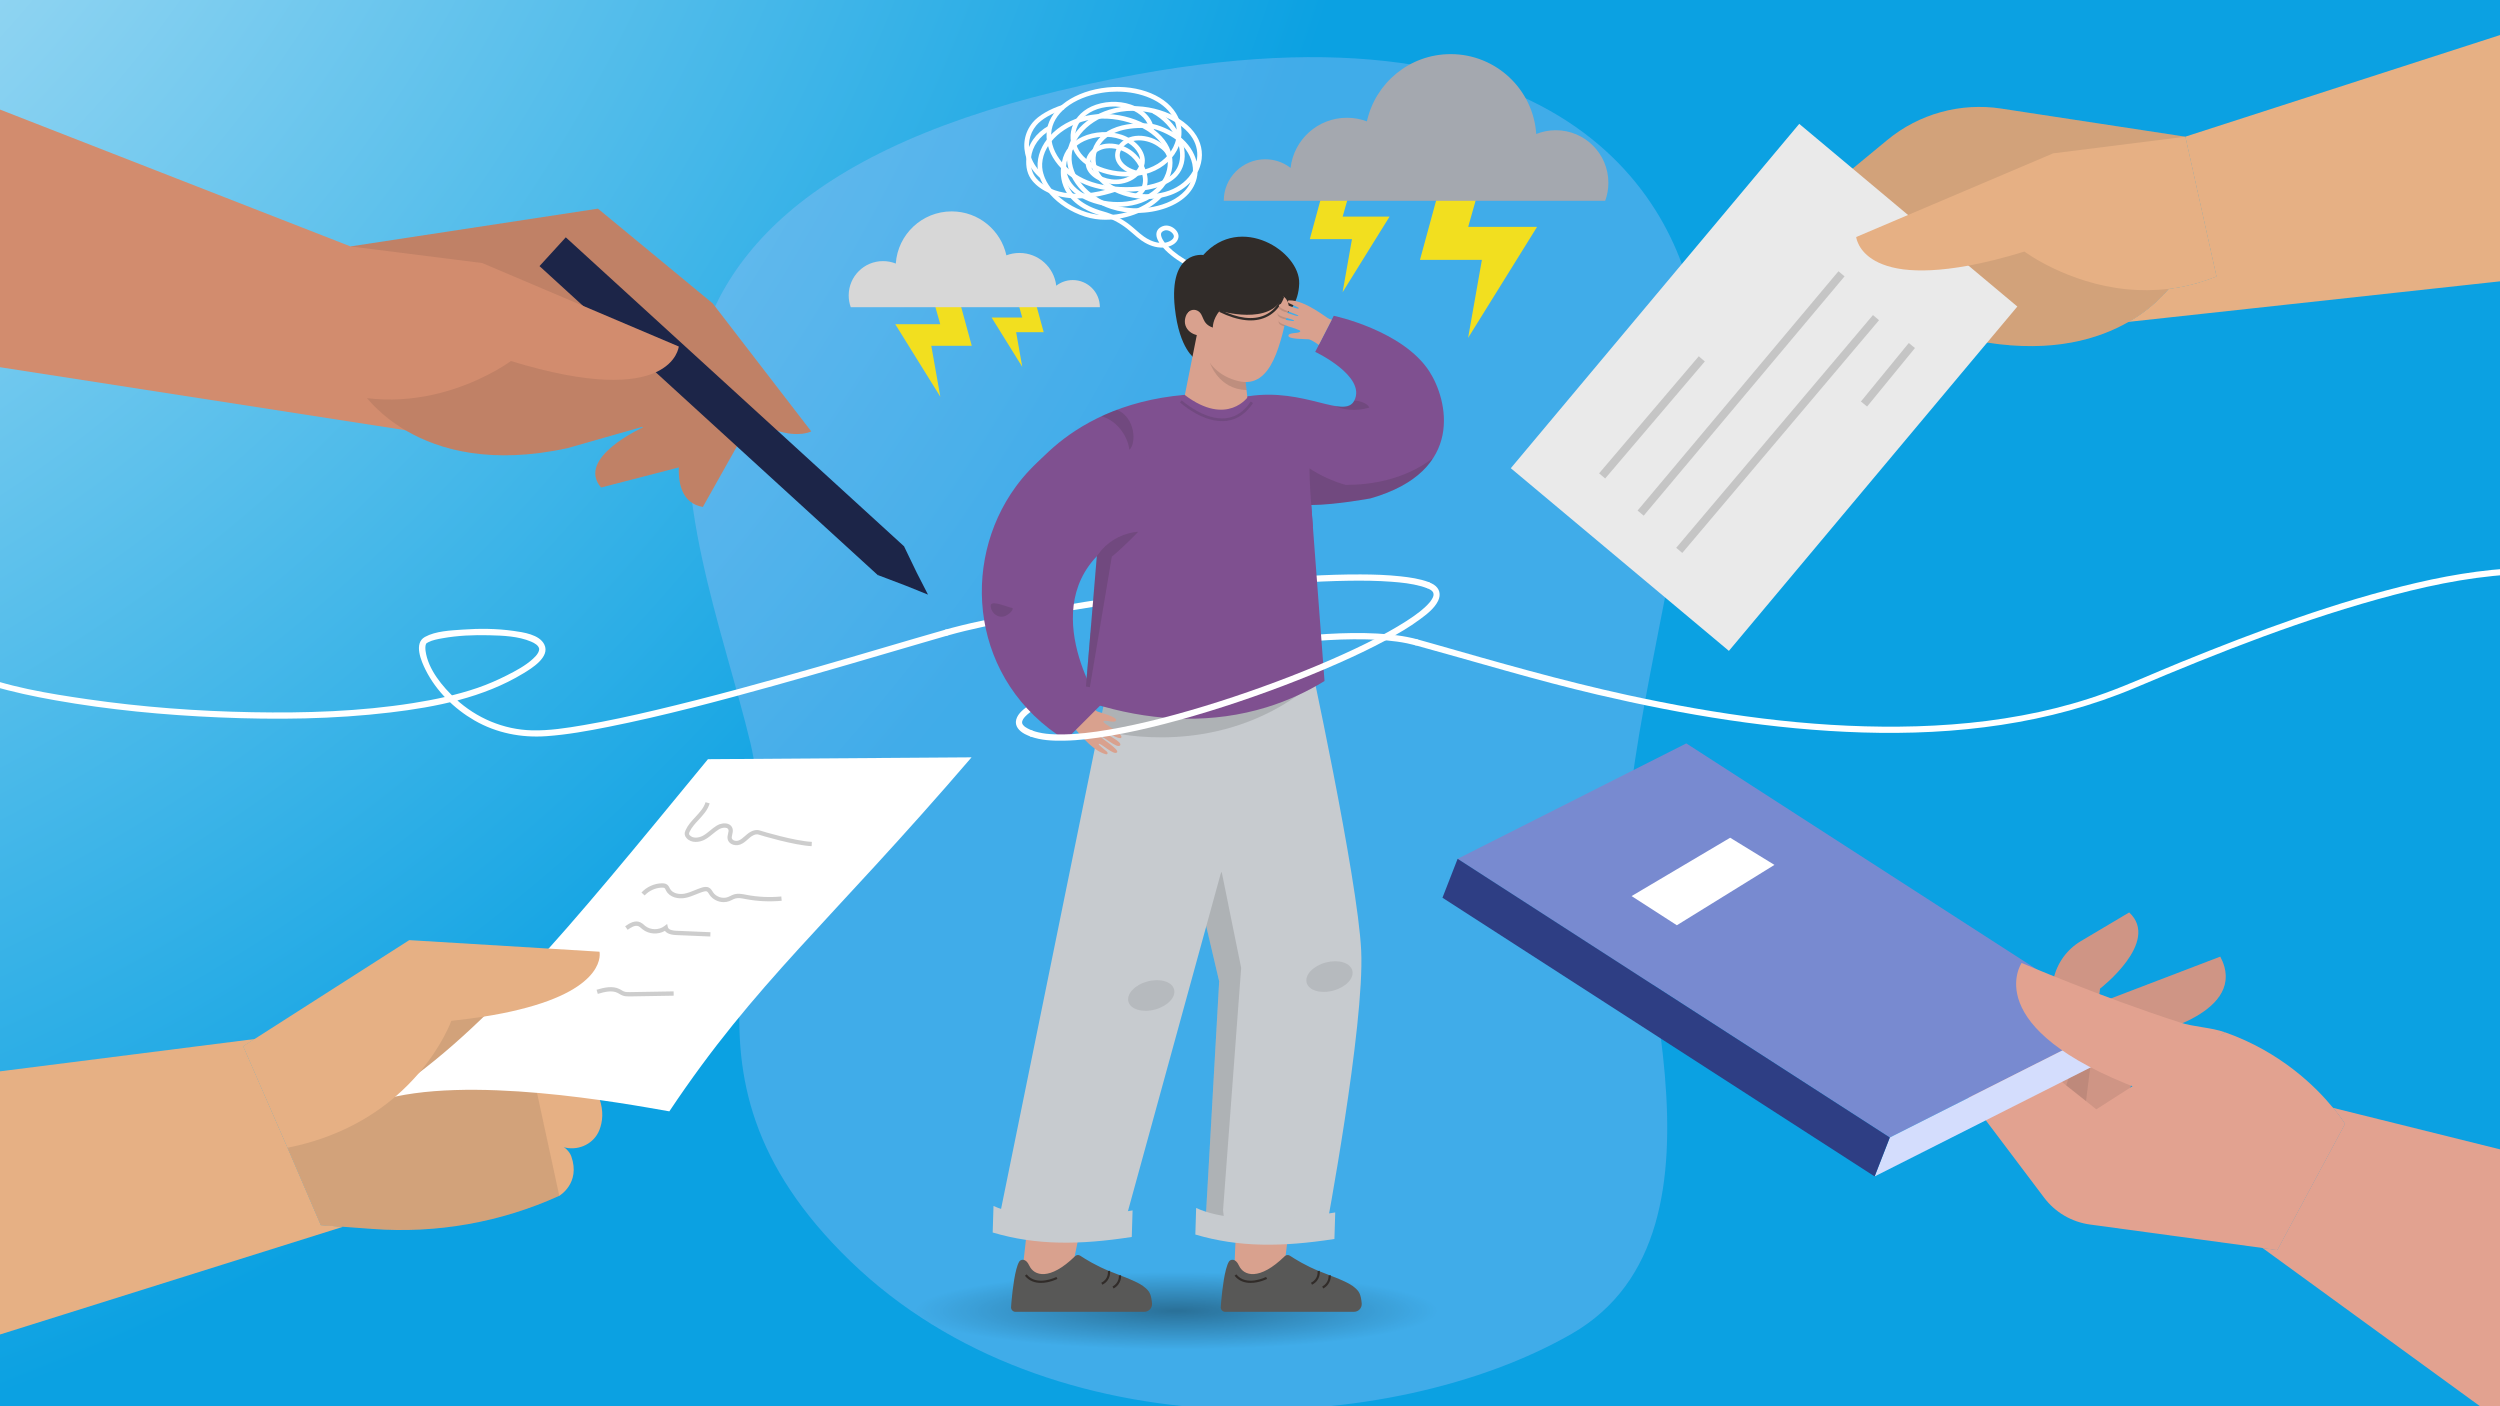
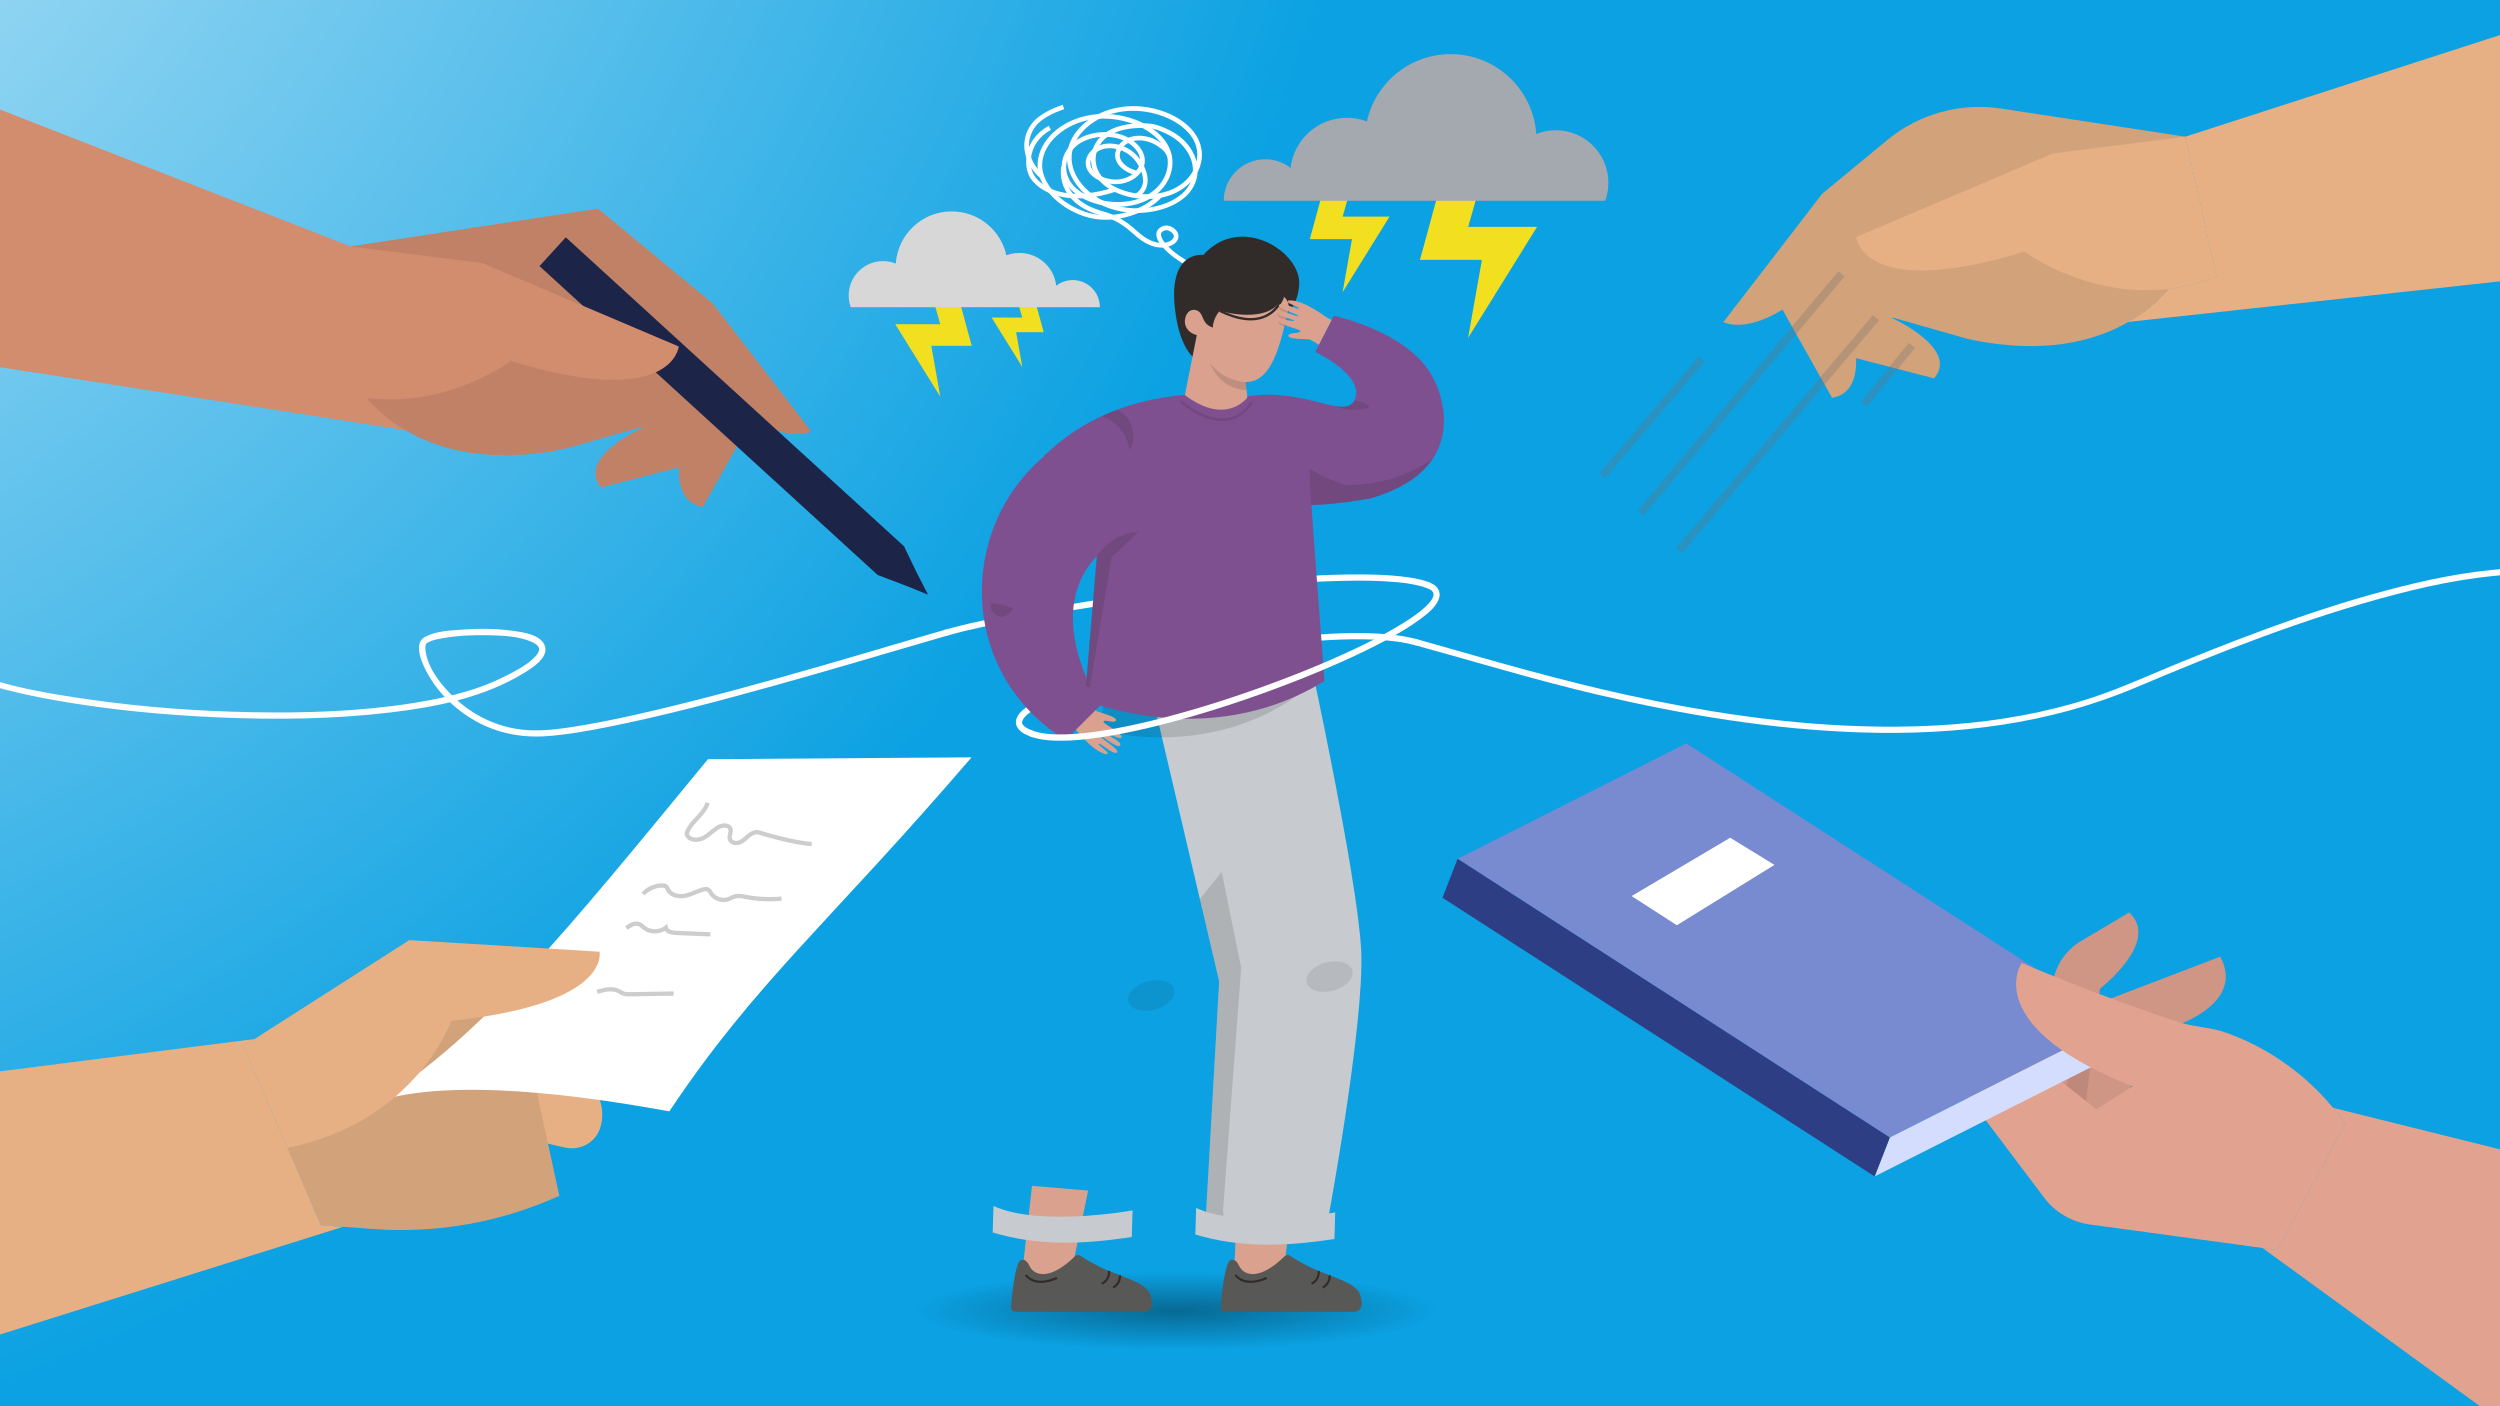
<svg xmlns="http://www.w3.org/2000/svg" width="1200" height="675" viewBox="0 0 1200 675">
  <rect x="0" y="0" width="1200" height="675" fill="#808080" stroke="none" />
  <defs>
    <radialGradient id="Unbenannter_Verlauf_10" cx="-368.36" cy="-320.59" fx="-368.36" fy="-320.59" r="1056.81" gradientUnits="userSpaceOnUse">
      <stop offset="0" stop-color="#fff" />
      <stop offset="1" stop-color="#0ba1e2" />
    </radialGradient>
    <radialGradient id="Unbenannter_Verlauf_11" cx="-2700.79" cy="-262.53" fx="-2700.79" fy="-262.53" r="74.36" gradientTransform="translate(5128.96 694.81) scale(1.69 .25)" gradientUnits="userSpaceOnUse">
      <stop offset="0" stop-color="#000" />
      <stop offset="1" stop-color="#000" stop-opacity="0" />
    </radialGradient>
  </defs>
  <g id="BG">
    <rect x="-8" y="-8" width="1216" height="691" style="fill:url(#Unbenannter_Verlauf_10);" />
  </g>
  <g id="Illustration">
-     <path d="M546.66,35.54c214.47-38.76,264.77,71.02,268.32,126.99,3.55,55.97-29.17,171.98-32.86,225.78-3.68,53.8,58.25,202.55-27.75,251.94-86,49.39-249.79,58.26-346.09-34.8-96.3-93.05-29.06-169.87-48.16-249.17-25.9-107.53-107.17-267.66,186.53-320.74Z" style="fill:#a5c0f7; opacity:.35;" />
    <path d="M495.41,350.61c-.22-.08-.44-.17-.65-.25-.14-.06-.3-.12-.05-.02-.13-.06-.26-.11-.4-.17-.38-.17-.76-.36-1.12-.56-.34-.19-.67-.39-.99-.6-.08-.06-.47-.35-.27-.19s-.18-.15-.26-.22c-.22-.21-.43-.42-.63-.65,0,0,.14,.26-.03-.06-.07-.12-.14-.25-.22-.37-.2-.3-.03-.04-.02-.01-.04-.12-.08-.23-.11-.35s-.05-.24-.07-.35c.09,.41,0,.23,.02-.02,0-.11,.01-.23,.01-.34,0-.12-.11,.37,0-.03,.08-.25,.14-.5,.23-.75-.19,.52,.15-.28,.27-.47,.13-.22,.6-.84,.33-.51,.46-.57,.96-1.09,1.5-1.58,.31-.28,.64-.55,.97-.82,.08-.06,.16-.13,.24-.19-.2,.15-.1,.08,.03-.02,.2-.15,.41-.3,.62-.45,3.97-2.83,8.49-4.92,12.96-6.82,6.12-2.61,12.73-4.89,19.18-6.93,7.89-2.5,15.87-4.7,23.9-6.71,8.83-2.21,17.72-4.17,26.65-5.93,9.16-1.8,18.37-3.37,27.61-4.68,8.81-1.25,17.65-2.25,26.52-2.91,8.04-.6,16.11-.93,24.18-.75,6.59,.15,13.15,.59,19.56,1.89,1.32,.27,2.64,.58,3.94,.93,1.87,.51,2.66-2.39,.8-2.89-6.21-1.69-12.69-2.38-19.1-2.73-7.92-.43-15.87-.26-23.78,.19-8.99,.51-17.96,1.42-26.9,2.57-9.5,1.23-18.97,2.74-28.39,4.49-9.21,1.71-18.37,3.66-27.48,5.85-8.41,2.02-16.78,4.25-25.05,6.77-6.92,2.11-13.79,4.41-20.49,7.14-4.97,2.02-9.98,4.2-14.48,7.15-2.59,1.69-5.83,3.98-6.66,7.16-.82,3.12,1.5,5.51,4.05,6.87,.89,.47,1.83,.86,2.77,1.22,1.81,.68,2.59-2.22,.8-2.89h0Z" style="fill:#fff;" />
    <path d="M454.68,305.1c11.43-3.26,23.16-5.52,34.83-7.73,16.86-3.19,33.81-5.96,50.8-8.43,18.66-2.72,37.37-5.08,56.14-6.94,17.02-1.68,34.12-3.01,51.22-3.25,6.71-.09,13.44-.02,20.14,.48,5,.37,9.68,.87,14.55,2.22,.9,.25,1.8,.53,2.67,.86,1.81,.68,2.59-2.22,.8-2.89-4.35-1.62-9.04-2.29-13.63-2.79-6.35-.69-12.75-.89-19.13-.91-16.63-.05-33.27,1.12-49.82,2.63-18.91,1.73-37.77,4.02-56.57,6.66-17.5,2.46-34.96,5.23-52.35,8.41-12.53,2.3-25.09,4.69-37.41,7.94-1.02,.27-2.03,.55-3.04,.83-1.85,.53-1.07,3.42,.8,2.89h0Z" style="fill:#fff;" />
    <g>
      <polygon points="202.17 207.68 -12.67 174.29 -12.67 47.64 168.24 118.28 202.17 207.68" style="fill:#d28c6e;" />
      <g>
        <path d="M172.88,186.68s26.4,44.38,99.57,28.41l87.06-24.81-38.97-40.92-56.2,18.34-68.52-1.98-22.94,20.96Z" style="fill:#d28c6e;" />
        <path d="M168.23,118.28l118.78-18.13,55.07,45.47,47.31,61.45s-23.14,12.5-63.58-40.75l-79.55-10.24-78.03-37.8Z" style="fill:#d28c6e;" />
        <path d="M289.01,187.72l19.56,17.46s-32.32,14.55-20.07,28.83l37.96-9.82,7.29-37.64-44.74,1.17Z" style="fill:#d28c6e;" />
        <path d="M295.41,175.42l34.54,28.17s-13.15,36.21,7.42,39.74l25.33-45.04-38.96-30.72-28.33,7.85Z" style="fill:#d28c6e;" />
        <path d="M389.4,207.07l-47.31-61.45-55.07-45.47-118.78,18.13,78.03,37.8,38.5,4.96-20.43,6.67-68.52-1.98-22.94,20.96s26.4,44.38,99.57,28.41l35.81-10.2,.32,.28s-32.32,14.55-20.07,28.83l37.33-9.66c-.26,8.77,2.05,17.35,11.54,18.98l23.75-42.24c18.3,11.37,28.28,5.98,28.28,5.98Z" style="fill:#222221; opacity:.1;" />
        <g>
          <rect x="337.13" y="85.03" width="18.71" height="219.99" transform="translate(-31.19 319.3) rotate(-47.59)" style="fill:#1c2548;" />
          <polygon points="445.44 285.42 440.03 274.86 433.91 262.18 425.56 266.96 421.37 276.03 434.43 280.99 445.44 285.42" style="fill:#1c2548;" />
        </g>
-         <path d="M168.23,118.28l63.26,7.99,94.32,40.05s-2.8,30.8-80.58,6.97c0,0-42.66,31.93-91.9,11.87l14.9-66.88Z" style="fill:#d28c6e;" />
+         <path d="M168.23,118.28l63.26,7.99,94.32,40.05s-2.8,30.8-80.58,6.97c0,0-42.66,31.93-91.9,11.87l14.9-66.88" style="fill:#d28c6e;" />
      </g>
    </g>
    <g>
      <path d="M1269.5-5.61V127.46l-247.81,27.04c9.61-5.49,15.82-11.78,19.24-15.86,7.37-.92,15.07-2.8,22.93-5.99l-14.93-67.04L1269.5-5.61Z" style="fill:#e6b084;" />
      <path d="M1048.93,65.62l14.93,67.04c-7.86,3.19-15.56,5.07-22.93,5.99-3.42,4.08-9.64,10.36-19.24,15.86l-6.78,.72,6.22-16.35,7.27-19.18,20.53-54.08Z" style="fill:#e6b084;" />
      <g>
        <path d="M1021.27,113.15l-68.69,2.01-20.46-6.68h-.03s38.61-4.98,38.61-4.98l78.22-37.89-88.36-13.49c-19.54-2.98-39.42,2.51-54.66,15.09l-31.25,25.8-47.42,61.6s10,5.4,28.35-6l23.81,42.34c9.51-1.63,11.82-10.23,11.56-19.02l37.42,9.68c12.28-14.32-20.12-28.9-20.12-28.9l.32-.28,35.89,10.23c3.22,.69,6.38,1.28,9.41,1.78,31.45,4.93,53.42-1.64,67.83-9.93,9.61-5.49,15.82-11.78,19.24-15.86,2.27-2.7,3.32-4.47,3.32-4.47l-15.86-14.47-7.14-6.55Z" style="fill:#e6b084;" />
        <path d="M1021.27,113.15l-68.69,2.01-20.46-6.68h-.03s38.61-4.98,38.61-4.98l78.22-37.89-88.36-13.49c-19.54-2.98-39.42,2.51-54.66,15.09l-31.25,25.8-47.42,61.6s10,5.4,28.35-6l23.81,42.34c9.51-1.63,11.82-10.23,11.56-19.02l37.42,9.68c12.28-14.32-20.12-28.9-20.12-28.9l.32-.28,35.89,10.23c3.22,.69,6.38,1.28,9.41,1.78,31.45,4.93,53.42-1.64,67.83-9.93,9.61-5.49,15.82-11.78,19.24-15.86,2.27-2.7,3.32-4.47,3.32-4.47l-15.86-14.47-7.14-6.55Z" style="fill:#222221; opacity:.1;" />
        <g>
-           <rect x="778.49" y="78.12" width="136.56" height="215.61" transform="translate(317 -500.32) rotate(39.95)" style="fill:#eaeaea;" />
          <g style="opacity:.3;">
            <rect x="756.01" y="198.39" width="73.8" height="3.83" transform="translate(126.42 674.24) rotate(-49.59)" style="fill:#6f6f6e;" />
          </g>
          <g style="opacity:.3;">
            <rect x="760.69" y="186.9" width="149.97" height="3.83" transform="translate(153.82 707.54) rotate(-49.99)" style="fill:#6f6f6e;" />
          </g>
          <g style="opacity:.3;">
            <rect x="780.08" y="206.37" width="146.29" height="3.83" transform="translate(143.36 725.45) rotate(-49.79)" style="fill:#6f6f6e;" />
          </g>
          <g style="opacity:.3;">
            <rect x="888.06" y="177.97" width="36.29" height="3.83" transform="translate(193.14 767.34) rotate(-50.71)" style="fill:#6f6f6e;" />
          </g>
        </g>
        <path d="M1063.87,132.66c-7.86,3.19-15.56,5.07-22.93,5.99-6.91,.82-13.55,.82-19.8,.23-28.95-2.8-49.41-18.13-49.41-18.13-10.17,3.13-19.05,5.3-26.81,6.74-13.55,2.5-23.72,2.76-31.32,1.81-15.66-2.04-20.49-9.34-21.97-13.16-.56-1.41-.66-2.37-.66-2.37l24.9-10.59h.03l69.61-29.57,63.42-7.99,14.93,67.04Z" style="fill:#e6b084;" />
      </g>
    </g>
    <g>
      <path d="M268.45,573.98c-28.05,12.75-58.88,18.23-89.61,15.91l-14.49-1.07-10.32-.78-15.98-37.13,.68-1.28,29.51-56.82,78.21-20.51,.25,1.1,2.42,11.21,5.87,27.23,2.78,12.71,4.7,21.79,.57,2.56,5.41,25.06Z" style="fill:#e6b084;" />
      <path d="M234.08,509c-4.09-.39-9.08,2.21-11.07,5.8-11.57,20.87,29.92,32.16,48.43,36.07,6.75,1.43,13.75-2.05,16.27-8.47,1.55-3.96,2.13-9.03,0-15.1-4.29-12.2-37.67-16.8-53.63-18.31Z" style="fill:#e6b084;" />
-       <path d="M229.89,540.02c-3.16-.29-6.15,1.61-7.12,4.63-4.75,14.84,2.75,26.58,45.68,29.34h0s10.34-6,5.77-18.94c-3.61-10.23-32.42-13.93-44.33-15.03Z" style="fill:#e6b084;" />
      <path d="M164.5,588.9l-221.76,69.64v-137.03l179.46-22.78-5.41,3.49,21.25,48.7,15.98,37.13,10.32,.78s.11,.04,.14,.07Z" style="fill:#e6b084;" />
      <path d="M164.36,588.83l-10.32-.78-15.98-37.13-21.25-48.7,5.41-3.49,2.92-.5c4.56,18.3,8.44,36.13,13.6,51.41,.14,.36,.25,.71,.36,1.07,5.87,17.02,13.39,30.76,25.28,38.13Z" style="fill:#e6b084;" />
      <path d="M268.45,573.98c-28.05,12.75-58.88,18.23-89.61,15.91l-14.49-1.07-10.32-.78-15.98-37.13,.68-1.28,29.51-56.82,78.21-20.51,.25,1.1,2.42,11.21,5.87,27.23,2.78,12.71,4.7,21.79,.57,2.56,5.41,25.06Z" style="fill:#222221; opacity:.1;" />
      <g>
        <path d="M181.81,528.43c41.83-12.92,117.93,1.26,139.48,5.02,41.45-62.17,76.34-89.92,145.06-169.93l-126.53,.89c-69.55,84.62-108.67,132.76-158.01,164.02Z" style="fill:#fff;" />
        <g style="opacity:.3;">
          <path d="M389.62,406.17c-8.37-.42-24.05-5.07-25.47-5.56-1.5-.51-3.22,.62-4.11,1.34-.36,.29-.7,.6-1.05,.91-1.1,.98-2.24,1.98-3.72,2.53-1.33,.49-2.91,.4-4.13-.24-.94-.5-1.59-1.3-1.84-2.25-.25-1-.02-1.95,.18-2.8,.17-.72,.32-1.34,.17-1.84-.12-.39-.38-.65-.8-.81-.95-.36-2.53-.12-3.68,.57-1.05,.63-2,1.41-3.01,2.24-1.15,.94-2.34,1.92-3.7,2.67-2.69,1.49-6.63,1.92-8.92-.64-.45-.51-.73-1.04-.84-1.59-.17-.88,.14-1.7,.43-2.32,1.13-2.42,2.95-4.4,4.72-6.3,2.07-2.23,4.03-4.35,4.8-7.03l1.99,.57c-.91,3.16-3.13,5.55-5.27,7.87-1.73,1.87-3.37,3.64-4.36,5.77-.14,.31-.33,.75-.27,1.06,.03,.17,.15,.37,.34,.59,1.47,1.64,4.32,1.35,6.37,.21,1.2-.66,2.26-1.53,3.39-2.46,1.02-.84,2.07-1.7,3.25-2.41,1.43-.87,3.67-1.42,5.48-.74,1.03,.39,1.73,1.13,2.04,2.14,.32,1.04,.08,2.05-.13,2.94-.16,.67-.31,1.3-.19,1.8,.1,.39,.36,.7,.79,.92,.69,.36,1.67,.41,2.44,.13,1.12-.41,2.06-1.25,3.06-2.13,.37-.33,.74-.66,1.12-.96,2.11-1.72,4.27-2.33,6.09-1.7,1.39,.48,16.76,5.04,24.9,5.44l-.1,2.07Z" style="fill:#585857;" />
          <path d="M347.36,433.02c-2.66,0-5.3-1.3-6.8-3.55l-.3-.46c-.29-.46-.56-.9-.89-1.08-.49-.27-1.27-.08-1.9,.11-1.12,.34-2.21,.79-3.3,1.23-1.7,.69-3.45,1.4-5.33,1.75-3.25,.59-7.3-.22-9.05-3.38-.09-.16-.17-.33-.25-.49-.18-.36-.34-.7-.55-.86-.29-.22-.85-.22-1.24-.23-3.11,.06-6.23,1.47-8.32,3.76l-1.53-1.4c2.48-2.71,6.15-4.37,9.82-4.44,.77,0,1.75,.05,2.55,.67,.58,.45,.88,1.05,1.14,1.57l.21,.41c1.24,2.24,4.42,2.79,6.86,2.34,1.67-.31,3.25-.95,4.92-1.63,1.15-.47,2.3-.93,3.48-1.3,1.02-.31,2.33-.58,3.51,.07,.8,.45,1.25,1.17,1.64,1.8l.26,.41c1.49,2.22,4.61,3.21,7.11,2.27,.39-.15,.76-.34,1.14-.52,.6-.3,1.19-.59,1.83-.77,1.88-.56,3.84-.18,5.57,.15l.34,.07c5.52,1.05,11.14,1.32,16.74,.79l.19,2.06c-5.78,.54-11.61,.28-17.33-.82l-.35-.06c-1.64-.32-3.18-.62-4.59-.2-.52,.15-1.01,.4-1.5,.64-.43,.21-.87,.43-1.32,.6-.89,.34-1.83,.5-2.76,.5Z" style="fill:#585857;" />
          <path d="M340.94,449.53l-16.49-.7c-2.99-.13-4.52-1.01-5.28-2.01-3.33,1.92-7.77,1.66-10.79-.78-.2-.16-.39-.33-.58-.49-.44-.38-.85-.75-1.29-.95-1.58-.71-3.62,.53-5.23,1.71l-1.22-1.68c2.06-1.51,4.75-3.1,7.31-1.92,.72,.33,1.3,.83,1.8,1.28,.17,.15,.34,.3,.51,.44,2.58,2.07,6.65,2.1,9.26,.06l1.28-1,.37,1.58c.31,1.34,2.61,1.64,3.95,1.69l16.49,.7-.09,2.07Z" style="fill:#585857;" />
          <path d="M301.81,478.28c-.97,0-2.01-.06-3.01-.44-.53-.2-1.02-.49-1.51-.77-.25-.15-.51-.3-.77-.44-2.75-1.4-6.1-.59-9.58,.44l-.59-1.99c3.74-1.1,7.68-2.02,11.1-.3,.31,.16,.6,.33,.9,.51,.38,.23,.76,.46,1.18,.62,.87,.33,1.89,.32,2.91,.3l20.9-.35,.04,2.07-20.9,.35c-.22,0-.44,0-.67,0Z" style="fill:#585857;" />
        </g>
      </g>
      <path d="M249.12,484.62c-4.95,1.25-10.57,2.35-16.91,3.35-4.77,.75-9.97,1.42-15.59,2.03,0,0-4.06,11.53-15.31,24.81-3.24,3.77-7.05,7.73-11.57,11.61-11.82,10.11-28.23,19.62-50.66,24.28-.36,.07-.68,.14-1.03,.21l-21.25-48.7,5.41-3.49,74.23-47.46,66.93,4.06,24.39,1.5s4.24,17.34-38.63,27.8Z" style="fill:#e6b084;" />
    </g>
    <g>
      <path d="M1022,437.98l-23.18,13.77c-6.72,4-11.48,10.61-13.12,18.26l-11.23,52.28,26.03,12.59,7.51-60.34s29.22-22.51,13.99-36.57Z" style="fill:#e2a290;" />
      <path d="M1065.72,459.19l-62.02,23.72-15.73,50.25,22.07,22.66,22.04-59.54s47.83-10.27,33.65-37.09Z" style="fill:#e2a290;" />
      <path d="M1229.34,558.98v144.34l-143.34-104.29,7.07,.96,32.48-60.52s-1.82-3.09-5.67-7.7l109.46,27.21Z" style="fill:#e2a290;" />
      <path d="M1119.87,531.77c3.85,4.61,5.67,7.7,5.67,7.7l-32.48,60.52-7.07-.96-20.97-15.26,17.95-17.25,20.44-38.85,16.46,4.11Z" style="fill:#e2a290;" />
      <path d="M1022,437.98l-23.18,13.77c-6.72,4-11.48,10.61-13.12,18.26l-11.23,52.28,26.03,12.59,7.51-60.34s29.22-22.51,13.99-36.57Z" style="fill:#222221; opacity:.1;" />
      <path d="M1065.72,459.19l-62.02,23.72-15.73,50.25,22.07,22.66,22.04-59.54s47.83-10.27,33.65-37.09Z" style="fill:#222221; opacity:.1;" />
      <path d="M1125.55,539.47l-32.48,60.52-7.07-.96-82.75-11.25c-8.79-1.19-16.76-5.84-22.1-12.94l-27.97-37.1-8.2-10.85-13.44-17.82-.63-35.04,39.39,29.86,6.93,5.51,.9,.73,11.55,9.19,2.12,1.69,9.49,7.53,4.94,3.95,16.32-10.45,.96-.63,.03-.03,44.46-25.88c26.88,9.46,43.83,26.41,51.86,36.27,3.85,4.61,5.67,7.7,5.67,7.7Z" style="fill:#e2a290;" />
      <g style="isolation:isolate;">
        <polygon points="809.43 356.83 1016.87 490.61 907.1 546.01 699.66 412.23 809.43 356.83" style="fill:#788ad0;" />
        <polygon points="1016.87 490.61 1009.59 509.29 899.82 564.69 907.1 546.01 1016.87 490.61" style="fill:#d4ddfd;" />
        <polygon points="907.1 546.01 899.82 564.69 692.38 430.91 699.66 412.23 907.1 546.01" style="fill:#2e3e84;" />
        <polygon points="783.16 430.12 830.48 402.11 851.73 415.15 804.89 444.12 783.16 430.12" style="fill:#fff;" />
      </g>
      <path d="M1068.01,495.5l-40.55,27.42c-78.36-29.58-57.08-60.71-57.08-60.71,0,0,37.36,16.09,75.81,28.52,7.21,2.33,14.85,2.33,21.81,4.77Z" style="fill:#e2a290;" />
    </g>
    <g>
      <g>
        <path d="M545.73,84.23c-4.66-1.01-8.44-3.62-9.85-6.82-.96-2.17-.79-4.58,.46-6.79,1.65-2.9,4.85-4.9,8.57-5.36,3.97-.48,8.42,.64,11.89,3.01,3.12,2.13,4.24,3.21,5.63,6.3l-2.03,.91c-1.14-2.54-1.87-3.34-4.85-5.38-3-2.04-6.97-3.05-10.37-2.64-2.98,.36-5.63,1.99-6.91,4.25-.9,1.58-1.03,3.28-.36,4.79,1.11,2.52,4.36,4.69,8.28,5.54l-.47,2.18Z" style="fill:#fff;" />
        <path d="M545.78,102.2c-4.22,0-8.48-.62-12.46-1.91-12.87-4.19-21.77-14.97-21.16-25.63,.64-11.2,11.37-20.97,25.53-23.23,14.41-2.3,30.5,3.75,36.63,13.78,2.79,4.57,3.36,9.89,1.59,14.98-.3,.86-.66,1.7-1.08,2.5-.21,3.8-1.73,7.41-4.39,10.34-5.31,5.85-14.87,9.17-24.66,9.17Zm-1.99-49.02c-1.94,0-3.87,.14-5.75,.45-12.92,2.06-23.09,11.16-23.66,21.16-.55,9.67,7.71,19.51,19.63,23.39,12.45,4.06,27.73,1.14,34.78-6.64,1.15-1.27,2.05-2.66,2.69-4.13-2.5,2.66-5.76,4.8-9.54,6.19-11.28,4.15-26.44,1.3-33.78-6.35-3.61-3.76-5.15-8.69-4.23-13.54,.97-5.11,4.52-9.41,9.75-11.81,6.25-2.86,13.56-2.95,18.59-2.52,3.62,.31,10.27,3.23,13.95,6.13,4.14,3.26,7,7.54,8.12,12.05,.84-3.86,.18-7.77-1.92-11.19-4.81-7.86-16.86-13.19-28.63-13.19Zm4.17,8.23c-5.12,0-9.77,.86-13.36,2.51-4.56,2.09-7.65,5.81-8.49,10.2-.78,4.13,.55,8.35,3.65,11.58,6.68,6.95,21.06,9.6,31.41,5.8,5.11-1.88,9.16-5.23,11.45-9.41,.01-.51,0-1.03-.05-1.56-.41-4.89-3.23-9.73-7.74-13.27h0c-3.35-2.64-9.55-5.39-12.76-5.67-1.4-.12-2.78-.18-4.12-.18Z" style="fill:#fff;" />
        <g>
          <path d="M499.39,85.54c-3.11-2.64-5.41-5.93-6.65-9.51-2.14-6.09-1.07-12.38,2.95-17.24,2.71-3.28,8.1-6.44,14.43-8.47l.68,2.12c-5.94,1.9-10.95,4.81-13.39,7.77-3.51,4.25-4.44,9.75-2.56,15.09,1.11,3.21,3.18,6.16,5.99,8.54l-1.44,1.7Z" style="fill:#fff;" />
          <path d="M517.25,95.23c-10.44,0-17.7-3.7-21.57-8.26-2.48-2.92-3.47-6.66-3-11.41,.61-6.19,4.6-11.87,10.7-15.19l1.06,1.95c-5.44,2.97-9.01,8-9.55,13.45-.4,4.13,.41,7.32,2.48,9.76,5.35,6.3,17.97,10.76,37.34,4.4l.69,2.11c-6.84,2.25-12.91,3.19-18.16,3.19Z" style="fill:#fff;" />
        </g>
        <path d="M530.78,105.49c-3.39,0-6.8-.47-10.06-1.54-13.5-4.4-23.25-15.38-22.68-25.54,.64-11.2,11.37-20.97,25.53-23.23,14.4-2.3,30.5,3.75,36.63,13.78,2.79,4.57,3.36,9.88,1.59,14.97-2.1,6.03-7.19,10.92-13.96,13.41-11.28,4.14-26.44,1.3-33.79-6.35-3.61-3.75-5.15-8.69-4.23-13.53,.97-5.11,4.52-9.42,9.75-11.81,5.7-2.61,12.95-2.97,18.91-.94,6.38,2.17,10.92,7.19,11.05,12.2,.03,.96-.11,1.9-.39,2.81,.07,.15,.14,.31,.21,.46,1.83,4.07,2.03,7.66,.58,10.66-.75,1.57-2.09,3.01-3.77,4.07l-1.18-1.88c1.33-.84,2.38-1.95,2.95-3.15,1-2.08,.97-4.6-.08-7.49-1.95,2.9-5.45,5.12-9.64,5.8-6.75,1.1-14.28-2.12-16.45-7.03-.96-2.17-.79-4.58,.46-6.79,1.65-2.9,4.85-4.9,8.57-5.36,3.97-.49,8.41,.64,11.89,3.01,1.77,1.21,3.3,2.72,4.58,4.51-.36-3.96-4.2-7.91-9.52-9.72-5.37-1.83-12.15-1.49-17.27,.86-4.56,2.09-7.65,5.81-8.49,10.2-.78,4.13,.54,8.35,3.65,11.58,6.67,6.95,21.06,9.6,31.41,5.8,6.15-2.26,10.75-6.65,12.63-12.05,1.55-4.45,1.06-9.09-1.38-13.08-5.6-9.16-21.03-14.88-34.38-12.74-12.92,2.06-23.09,11.16-23.66,21.16-.52,9.18,8.57,19.2,21.14,23.29,12.75,4.15,27.87-1.24,34.56-8.62l1.65,1.5c-5.44,6-16.08,10.77-26.84,10.77Zm1.84-34.35c-.53,0-1.04,.03-1.55,.09-2.98,.36-5.63,1.99-6.91,4.25-.9,1.58-1.03,3.28-.36,4.79,1.76,3.99,8.33,6.67,14.05,5.73,4.14-.67,7.54-3.15,8.86-6.15-1.33-2.5-3.1-4.51-5.27-5.98-2.55-1.74-5.81-2.73-8.82-2.73Z" style="fill:#fff;" />
-         <path d="M540.52,92c-5.96,0-11.98-.85-17-2.49-12.87-4.19-21.77-14.97-21.16-25.63,.59-10.47,11.16-19.12,26.3-21.54,15.26-2.44,30.01,2.53,35.86,12.09,2.21,3.62,3.03,7.7,2.39,11.78,.69,1.65,1.19,3.35,1.48,5.07,.88,5.15-.3,9.82-3.34,13.16-4.67,5.15-14.53,7.56-24.54,7.56Zm-4.34-48.03c-2.36,0-4.76,.18-7.17,.57-14.08,2.25-23.9,10.07-24.43,19.47-.55,9.67,7.71,19.51,19.63,23.39,12.81,4.17,32.3,3.16,39.2-4.45,2.56-2.82,3.55-6.83,2.79-11.29-.09-.53-.2-1.06-.34-1.58-2.23,5.72-7.19,10.34-13.72,12.74-11.28,4.14-26.44,1.3-33.79-6.35-3.61-3.76-5.15-8.69-4.23-13.54,.97-5.11,4.52-9.41,9.75-11.81,5.7-2.61,12.95-2.97,18.91-.94,6.38,2.17,10.92,7.19,11.05,12.2l-2.22,.06c-.11-4.1-4.03-8.27-9.55-10.15-5.37-1.83-12.15-1.49-17.27,.86-4.56,2.09-7.65,5.81-8.49,10.2-.78,4.13,.54,8.35,3.65,11.58,6.68,6.95,21.06,9.6,31.41,5.8,6.15-2.26,10.75-6.65,12.63-12.05,.25-.72,.45-1.44,.59-2.17-2.25-4.95-6.35-9.42-11.36-12.12l1.06-1.96c4.34,2.35,8,5.81,10.54,9.81-.2-2.31-.94-4.57-2.21-6.65-4.4-7.19-14.9-11.62-26.44-11.62Z" style="fill:#fff;" />
        <path d="M584.91,132.07c-8.99,0-21.04-6.84-26.68-13.23-.35,.02-.7,.02-1.04,0-3.91-.15-7.27-1.97-9.4-3.48-1.45-1.02-2.74-2.16-3.99-3.26-.9-.79-1.83-1.6-2.79-2.35-3.7-2.88-7.7-4.93-11.9-6.08-23.3-6.39-19.76-23.46-19.72-23.64l2.17,.49c-.13,.61-3.05,15.19,18.14,21,4.47,1.23,8.74,3.4,12.67,6.47,1.01,.79,1.97,1.63,2.89,2.44,1.26,1.11,2.46,2.16,3.81,3.11,1.74,1.23,4.38,2.69,7.42,3.01-.7-1.09-1.17-2.15-1.35-3.12-.41-2.23,.69-4.01,3-4.87,2.18-.81,4.38,.15,5.71,1.31,1.43,1.25,2.09,2.86,1.76,4.3-.48,2.13-2.48,3.55-4.81,4.21,5.35,5.44,15.8,11.44,24.11,11.44h.04v2.23h-.04Zm-25.1-21.56c-.3,0-.6,.05-.9,.16-1.66,.62-1.73,1.55-1.58,2.39,.18,1.01,.81,2.19,1.79,3.45,2.2-.36,4.02-1.47,4.32-2.81,.14-.61-.28-1.45-1.06-2.13-.62-.54-1.58-1.06-2.57-1.06Z" style="fill:#fff;" />
      </g>
      <g style="opacity:.35;">
        <ellipse cx="568.62" cy="629.67" rx="131.64" ry="28.77" style="fill:url(#Unbenannter_Verlauf_11);" />
      </g>
      <g>
        <g>
          <polygon points="628.71 114.77 635.47 89.98 648.43 89.98 644.48 103.98 666.98 103.98 644.45 140.25 648.95 114.77 628.71 114.77" style="fill:#f2df1f;" />
          <polygon points="681.58 124.74 691.51 88.33 710.55 88.33 704.73 108.9 737.79 108.9 704.69 162.18 711.31 124.74 681.58 124.74" style="fill:#f2df1f;" />
        </g>
        <path d="M587.41,96.37h183.09c.99-2.69,1.52-5.61,1.52-8.63,0-13.94-11.3-25.23-25.23-25.23-3.32,0-6.49,.64-9.39,1.81-1.46-21.41-19.3-38.34-41.08-38.34-19.69,0-36.15,13.82-40.21,32.29-2.99-1.13-6.22-1.74-9.6-1.74-13.97,0-25.48,10.51-27.04,24.07-3.35-2.6-7.57-4.15-12.15-4.15-11,0-19.92,8.92-19.92,19.92Z" style="fill:#a4a8af;" />
      </g>
      <g>
        <g>
          <polygon points="500.97 159.47 496.55 143.27 488.09 143.27 490.67 152.42 475.97 152.42 490.69 176.11 487.75 159.47 500.97 159.47" style="fill:#f2df1f;" />
          <polygon points="466.44 165.98 459.95 142.2 447.52 142.2 451.32 155.63 429.73 155.63 451.35 190.43 447.02 165.98 466.44 165.98" style="fill:#f2df1f;" />
        </g>
        <path d="M527.94,147.45h-119.58c-.65-1.76-.99-3.66-.99-5.64,0-9.1,7.38-16.48,16.48-16.48,2.17,0,4.24,.42,6.13,1.18,.95-13.98,12.6-25.04,26.83-25.04,12.86,0,23.61,9.03,26.26,21.09,1.95-.74,4.06-1.14,6.27-1.14,9.12,0,16.64,6.86,17.66,15.72,2.19-1.7,4.94-2.71,7.93-2.71,7.19,0,13.01,5.83,13.01,13.01Z" style="fill:#d7d7d7;" />
      </g>
      <polygon points="490.53 612.12 495.36 569.22 522.29 571.47 514.13 611.44 490.53 612.12" style="fill:#d9a18e;" />
      <path d="M657.84,239.23c-.08,.02-16.71,3.09-28.45,3.19l.8,10.66-95.03-11.54-6.49-.78-40.51-4.94s19.94-41,80.44-46.29c.37-.04,20.38,2.27,30.64,.67,26.94-4.19,46.19,11.26,50.82,2.1,5.94-11.74-18.76-23.4-18.76-23.4l8.9-17.33s33.11,6.97,45.87,26.69c8.7,13.43,17.59,47.9-28.23,60.96Z" style="fill:#7f5090;" />
      <path d="M577.56,122.4s-16.69-2.56-13.63,25.48c2.16,19.82,9.62,24.23,9.62,24.23l2.02-16.74,2.77-11.26,5.59-15.57-6.38-6.15Z" style="fill:#312c29;" />
      <path d="M598.97,193.02l-2.14-19.52-21.19-18.56-7.03,35.25s23.35,20.94,30.35,2.84Z" style="fill:#d9a18e;" />
      <g style="opacity:.15;">
        <path d="M598.33,187.21c-13.52-.3-17.58-13.14-17.58-13.14l16.48,3.04,1.1,10.1Z" style="fill:#222221;" />
      </g>
      <path d="M618.72,147.31c-3.97,16.36-7.76,39.68-24.37,35.6-18.17-4.46-20.45-22.68-19.59-36.01,.43-6.69,6.19-17.41,21.93-16.07,19.66,1.67,23.64,9.87,22.03,16.48Z" style="fill:#d9a18e;" />
      <path d="M578.43,153.53c.64-3.51-2.75-6.62-6.07-5.32-1.03,.4-1.97,1.15-2.66,2.44-2.81,5.24,.76,10.47,7.33,10.49l1.4-7.61Z" style="fill:#d9a18e;" />
      <path d="M577.56,122.4c17.91-20.03,46.5-1.69,46.06,13.65-.28,9.69-5.51,14.04-5.51,14.04,1.79-5.64-2.2-7.87-2.2-7.87-5.94,14.4-30.48,6.96-30.48,6.96-3.48,4.26-3.26,8.06-3.26,8.06-5.63-1.89-4.03-6.28-7.28-8.05-2.16-1.18-4.49,.04-5.19,1.45-1.36,2.74,7.86-28.24,7.86-28.24Z" style="fill:#312c29;" />
      <path d="M597.93,153.68c3.54,.36,6.74-.08,9.55-1.33,6.87-3.03,8.89-9.69,8.97-9.98l-1.08-.32c-.02,.06-1.97,6.46-8.36,9.27-5.56,2.45-12.74,1.55-21.34-2.65l-.49,1.01c4.64,2.27,8.9,3.6,12.75,3.99Z" style="fill:#312c29;" />
      <polygon points="592.28 613.61 594.13 570.42 621.13 570.42 615.82 612.83 592.28 613.61" style="fill:#d9a18e;" />
      <path d="M636.23,592.02s18.84-99.56,17.14-135.69c-1.65-34.95-25.6-144.73-25.6-144.73l-80.51-2.32,37.94,161.77-6.75,119.11,57.78,1.86Z" style="fill:#c7cbcf;" />
      <g style="opacity:.15;">
        <polygon points="587.07 580.91 588.16 590.48 578.45 590.17 585.2 471.05 575.92 431.51 586.41 418.52 595.76 464.62 587.07 580.91" style="fill:#222221;" />
      </g>
-       <polygon points="612.29 323.51 607.89 339.51 606.9 343.11 539.31 589 479.13 587.06 526.95 352.22 529.62 339.16 533.53 319.92 612.29 323.51" style="fill:#c7cbcf;" />
      <path d="M640.91,581.96s-44.68,8.12-66.76-2.14l-.39,12.75c20.81,6.19,41.69,6.03,66.76,2.14l.39-12.75Z" style="fill:#c7cbcf;" />
      <path d="M538,288.91c.03-.29,2.85-29.26,19.14-50.15l-1.19-1.02c-16.59,21.27-19.45,50.72-19.48,51.01l1.53,.15Z" style="fill:#fff;" />
      <g style="opacity:.15;">
        <path d="M627.76,311.61l-4.37,21.82-.51,.35c-5.29,3.73-10.64,6.81-15.98,9.33-39.97,18.95-78.85,7.25-78.85,7.25l-1.1,1.86,2.67-13.06c-3-.84-5.98-1.77-8.95-2.77l.58-6.87,2.16-25.86,104.36,7.96Z" style="fill:#222221;" />
      </g>
      <path d="M635.76,326.9c-4.23,2.59-8.53,4.88-12.88,6.88-4.93,2.28-9.93,4.17-14.98,5.73-25.61,7.87-52.57,6.84-78.27-.35-3-.84-5.98-1.77-8.95-2.77l.58-6.87,2.16-25.86,3.22-38.44,2.04-24.47,3.27-36.5s36.37-14.71,36.66-14.71c20.55,15.61,30.65,.67,30.65,.67l29.5,43.7,7.01,93Z" style="fill:#7f5090;" />
      <path d="M521.1,335.55c1.04,1.26,4.25,5.41,5.77,6.01,1.41,.55,9.41,2.56,8.84,4.22-.61,1.74-5.83-.79-6.07,.66-.15,.9,10,6.02,8.53,7.68-.97,1.09-6.69-2.85-6.98-2.1-.27,.7,7.8,4.08,6.45,5.77-1.41,1.77-8.48-4.88-9.08-4.03-.3,.42,8.79,5.99,7.65,7.33-1.52,1.8-8.03-4.76-8.8-4-.38,.37,2.34,2.28,3.81,3.62,.82,.74,.35,1.52-.38,1.34-7.52-1.91-15.13-13.12-16.26-13.8-1.67-1.02-4.1-2-5.66-3.05l12.18-9.64Z" style="fill:#d9a18e;" />
      <g>
        <path d="M613.88,146.53c-.27,1.04,.04,2.65,4.17,3.56,.55-1.87-.34-2.19-.34-2.19l-3.83-1.37Z" style="fill:#222221; opacity:.15;" />
        <path d="M613.33,150.25c-.2,.91-.18,2.24,3.95,3.15,.39-1.58,.35-2.05,.35-2.05l-4.3-1.1Z" style="fill:#222221; opacity:.15;" />
        <path d="M613.86,153.77c-.27,1.04-.16,2.17,2.67,2.88,.48-1.57-.4-2.19-.4-2.19l-2.27-.69Z" style="fill:#222221; opacity:.15;" />
        <path d="M639.25,153.42l-6.23,12.13c-1.73-1.21-3.88-2.59-4.94-2.7-1.51-.15-9.76,.05-9.64-1.71,.11-1.84,5.82-.8,5.68-2.26-.1-.91-11.25-3.14-10.27-5.13,.63-1.31,7.21,.96,7.29,.17,.07-.74-8.61-1.86-7.76-3.84,.89-2.08,9.47,2.45,9.82,1.46,.18-.48-10.07-3.42-9.32-5.02,.99-2.15,9.01,2.45,9.54,1.5,.26-.45-2.86-1.57-4.63-2.46-.99-.51-.74-1.38,0-1.39,7.77-.16,18.08,8.59,19.36,8.97,.34,.1,.72,.19,1.1,.27Z" style="fill:#d9a18e;" />
      </g>
      <path d="M528.34,338.39s-33.7-50.56,5.95-78.02l24.78-62.56,.02-.42c-26.38-1.07-55.31,14.06-71.46,36.14-27.02,36.92-21.54,93.63,23.86,121.71l16.85-16.85Z" style="fill:#7f5090;" />
      <path d="M543.64,580.99s-44.68,8.12-66.76-2.14l-.39,12.75c20.81,6.19,41.69,6.03,66.76,2.14l.39-12.75Z" style="fill:#c7cbcf;" />
      <g>
        <path d="M487.44,629.67h61.82c2.15,0,3.87-1.82,3.71-3.97,0-.03,0-.05,0-.08-.04-.47-.1-.96-.17-1.44-.21-1.64-.66-3.29-1.43-4.32-2.93-3.89-8.62-5.66-18.76-9.68-6.36-2.53-11.77-5.89-14.14-7.46-.77-.51-1.77-.39-2.45,.26-12.23,11.95-19.73,9.41-21.98,4.48-1.72-3.76-4.15-2.97-4.82-1.87-2.06,3.45-3.19,13.54-3.65,18.6-.06,.54-.1,1.04-.13,1.44-.07,.94-.11,1.52-.11,1.52-.23,1.32,.79,2.53,2.12,2.53Z" style="fill:#585857;" />
        <g>
          <path d="M529.1,616.67c4.39-2.13,3.74-6.66,3.73-6.71l-1.06,.16c.02,.15,.52,3.8-3.14,5.58l.47,.97Z" style="fill:#312c29;" />
          <path d="M534.52,618.49c4.04-2.28,3.61-6.22,3.59-6.38l-1.06,.13c.02,.14,.35,3.4-3.05,5.32l.53,.93Z" style="fill:#312c29;" />
          <path d="M499.63,615.8c4.14,0,7.88-1.89,7.94-1.92l-.49-.95c-.09,.05-9.48,4.76-14.29-1.24l-.84,.67c2.12,2.64,4.98,3.44,7.68,3.44Z" style="fill:#312c29;" />
        </g>
      </g>
      <g>
        <path d="M588.09,629.67h61.82c2.15,0,3.87-1.82,3.71-3.97,0-.03,0-.05,0-.08-.04-.47-.1-.96-.17-1.44-.21-1.64-.66-3.29-1.43-4.32-2.93-3.89-8.62-5.66-18.76-9.68-6.36-2.53-11.77-5.89-14.14-7.46-.77-.51-1.77-.39-2.45,.26-12.23,11.95-19.73,9.41-21.98,4.48-1.72-3.76-4.15-2.97-4.82-1.87-2.06,3.45-3.19,13.54-3.65,18.6-.06,.54-.1,1.04-.13,1.44-.07,.94-.11,1.52-.11,1.52-.23,1.32,.79,2.53,2.12,2.53Z" style="fill:#585857;" />
        <g>
          <path d="M629.75,616.67c4.39-2.13,3.74-6.66,3.73-6.71l-1.06,.16c.02,.15,.52,3.8-3.14,5.58l.47,.97Z" style="fill:#312c29;" />
          <path d="M635.17,618.49c4.04-2.28,3.61-6.22,3.59-6.38l-1.06,.13c.02,.14,.35,3.4-3.05,5.32l.53,.93Z" style="fill:#312c29;" />
          <path d="M600.28,615.8c4.14,0,7.88-1.89,7.94-1.92l-.49-.95c-.1,.05-9.48,4.76-14.3-1.24l-.84,.67c2.12,2.64,4.98,3.44,7.68,3.44Z" style="fill:#312c29;" />
        </g>
      </g>
      <g style="opacity:.15;">
        <path d="M586.62,202.15c-10.29,0-19.83-8.63-20.25-9.02l.88-.96c.11,.1,10.88,9.85,21.35,8.56,4.66-.57,8.61-3.26,11.75-7.99l1.09,.72c-3.36,5.07-7.63,7.95-12.69,8.57-.71,.09-1.42,.13-2.13,.13Z" style="fill:#222221;" />
      </g>
      <path d="M546.36,255.22c-6.45,.57-12.82,3.32-17.72,8.92l-2.16,2.79s-.03,.04-.04,.06c-.21,2.81-5.19,62.53-5.19,62.53l1.9,.35,10.52-62.63c6.38-5.33,12.7-12.01,12.7-12.01Z" style="fill:#222221; opacity:.15;" />
      <path d="M646,232.76c-6.03-1.59-12.8-4.81-17.45-7.95-.03,6.46,.85,17.6,.85,17.6,11.73-.09,28.37-3.16,28.44-3.19,15.15-4.32,24.33-10.99,29.48-18.46l.21-.64c-13.7,10.3-29.79,12.63-41.54,12.63Z" style="fill:#222221; opacity:.15;" />
      <path d="M640.66,194.76c3.07,1.79,10,2.94,16.56,.89-.42-1.9-4.79-3.4-7.15-3.34-2.1,4.43-9.4,2.45-9.4,2.45Z" style="fill:#222221; opacity:.15;" />
      <path d="M528.69,199.81c7.13,1.91,12.56,9.11,13.41,16.08,3.3-2.81,3.17-15.17-5.91-19.22-2.82,1.04-5.84,2.2-7.5,3.14Z" style="fill:#222221; opacity:.15;" />
      <path d="M475.57,290.36c.65-2.33,8.57,1.27,10.15,1.43s-1.98,4.68-5.55,4.2-5-4.2-4.6-5.63Z" style="fill:#222221; opacity:.15;" />
      <ellipse cx="552.62" cy="477.8" rx="11.35" ry="6.98" transform="translate(-105.24 160.15) rotate(-15.07)" style="fill:#222221; opacity:.1;" />
      <ellipse cx="638.16" cy="468.72" rx="11.35" ry="6.98" transform="translate(-99.93 182.08) rotate(-15.07)" style="fill:#222221; opacity:.1;" />
    </g>
    <g>
      <path d="M679.32,309.72c29.1,7.97,57.91,16.79,87.31,23.68,41.76,9.78,84.39,16.87,127.32,18.19,44.72,1.38,89.53-3.94,130.96-21.47,40.48-17.13,81.73-33.42,124.3-44.61,20.77-5.46,42-9.55,63.52-10.05,1.8-.04,3.59-.06,5.39-.06,1.93,0,1.93-3,0-3-19.66,0-39.1,2.91-58.21,7.37-38.74,9.03-76.3,23.14-113.1,38.06-12.13,4.92-24.08,10.41-36.39,14.87-10.32,3.74-20.92,6.73-31.65,9.06-22.02,4.78-44.57,6.81-67.08,7.03-43.88,.43-87.66-5.84-130.46-15.16-31.65-6.89-62.71-15.87-93.83-24.76-2.43-.69-4.86-1.38-7.29-2.05-1.86-.51-2.66,2.38-.8,2.89h0Z" style="fill:#fff;" />
      <path d="M685.03,282.32c.1,.04,.2,.08,.29,.11,.31,.12-.23-.11,0,0,.19,.09,.38,.17,.56,.26,.33,.17,.63,.36,.95,.55,.07,.04,.13,.09,.2,.14,.25,.17-.23-.19-.06-.05,.12,.11,.25,.21,.36,.32,.1,.09,.18,.2,.28,.29,.34,.33-.1-.22,.09,.11,.06,.1,.12,.21,.19,.31,.19,.29,.08,.19,.04,.06,.05,.18,.21,.85,.17,.58-.05-.34,0,.11,0,.21,0,.14-.01,.28-.01,.42,0,.39,.1-.33,0,.06-.04,.15-.06,.29-.1,.44-.04,.13-.08,.26-.13,.39-.03,.08-.06,.16-.09,.24-.07,.18,.18-.37,.02-.05s-.3,.6-.47,.89c-.2,.33-.42,.64-.64,.96-.29,.42,.07-.06-.18,.24-.14,.17-.28,.35-.43,.52-1.36,1.58-2.94,2.96-4.56,4.25-.81,.65-1.8,1.38-2.9,2.16-1.16,.82-2.34,1.6-3.53,2.37-2.77,1.78-5.62,3.45-8.5,5.06-6.92,3.85-14.05,7.33-21.26,10.61-8.38,3.82-16.88,7.36-25.46,10.7-9.2,3.58-18.49,6.93-27.86,10.05s-18.59,5.94-28,8.51c-8.69,2.37-17.46,4.5-26.31,6.21-7.45,1.44-14.94,2.61-22.51,3.09-3.1,.19-6.2,.27-9.3,.13-2.79-.13-4.79-.32-7.43-.93-1.03-.24-2.04-.53-3.03-.89-1.81-.67-2.6,2.23-.8,2.89,5.01,1.85,10.62,2.08,15.91,2,7.42-.12,14.82-1.09,22.13-2.32,8.81-1.49,17.54-3.47,26.2-5.7,9.55-2.46,19.02-5.25,28.41-8.27,9.6-3.09,19.11-6.43,28.54-10,9.04-3.43,17.99-7.07,26.83-10.98,7.64-3.38,15.19-6.96,22.55-10.91,5.65-3.03,11.26-6.26,16.42-10.1,3.2-2.37,6.9-5.17,8.68-8.85,1.45-2.99,.76-5.95-2.07-7.79-.75-.49-1.58-.84-2.41-1.15-1.81-.69-2.59,2.21-.8,2.89h0Z" style="fill:#fff;" />
      <path d="M-23.64,321.22c6.06,3.74,13.05,6.04,19.85,8.04,9.9,2.92,20.04,5.05,30.2,6.86,26.01,4.62,52.44,7.12,78.82,8.24,27.33,1.16,54.89,.88,82.08-2.37,22.06-2.64,44.64-7.07,63.88-18.76,3.96-2.4,13.04-7.88,10.08-13.87-2.39-4.84-10.11-5.87-14.79-6.53-8.07-1.15-16.32-1.2-24.43-.62-5.76,.41-12.9,.66-18.09,3.52-5.52,3.04-1.73,11.7,.31,15.79,5.06,10.15,13.74,18.69,23.52,24.32,10.5,6.04,22.41,8.37,34.43,7.53,9.97-.7,19.88-2.5,29.67-4.45,26.72-5.32,53.09-12.4,79.32-19.69,24.04-6.67,47.96-13.75,71.9-20.77,3.85-1.13,7.7-2.25,11.56-3.36,1.85-.53,1.07-3.43-.8-2.89-20.32,5.81-40.55,11.93-60.86,17.75-25.97,7.44-52.03,14.66-78.32,20.88-11.44,2.71-22.94,5.24-34.53,7.21-8.16,1.39-16.54,2.72-24.85,2.51-13.6-.34-26.61-5.88-36.57-15.08-6.29-5.81-13.31-14.22-14.47-23.07-.13-1.02-.18-2.37,.19-3.23,.18-.42,.34-.51,1.15-.93,1.92-1.01,4.54-1.49,6.79-1.89,7.36-1.33,14.97-1.63,22.43-1.44,6.6,.16,13.95,.44,20.11,3.06,1.73,.73,3.5,1.81,3.84,3.31,.1,.43-.09,1.26-.47,1.99-.6,1.15-1.57,2.11-2.52,2.98-3.63,3.32-8.17,5.71-12.52,7.92s-9.18,4.33-14,5.98c-10.07,3.45-20.55,5.67-31.06,7.33-25.46,4.03-51.45,4.84-77.19,4.37-26.41-.48-52.86-2.45-79-6.23-18.91-2.74-38.59-5.9-56.39-13.13-2.68-1.09-5.31-2.33-7.77-3.85-1.65-1.02-3.16,1.58-1.51,2.59h0Z" style="fill:#fff;" />
    </g>
  </g>
</svg>